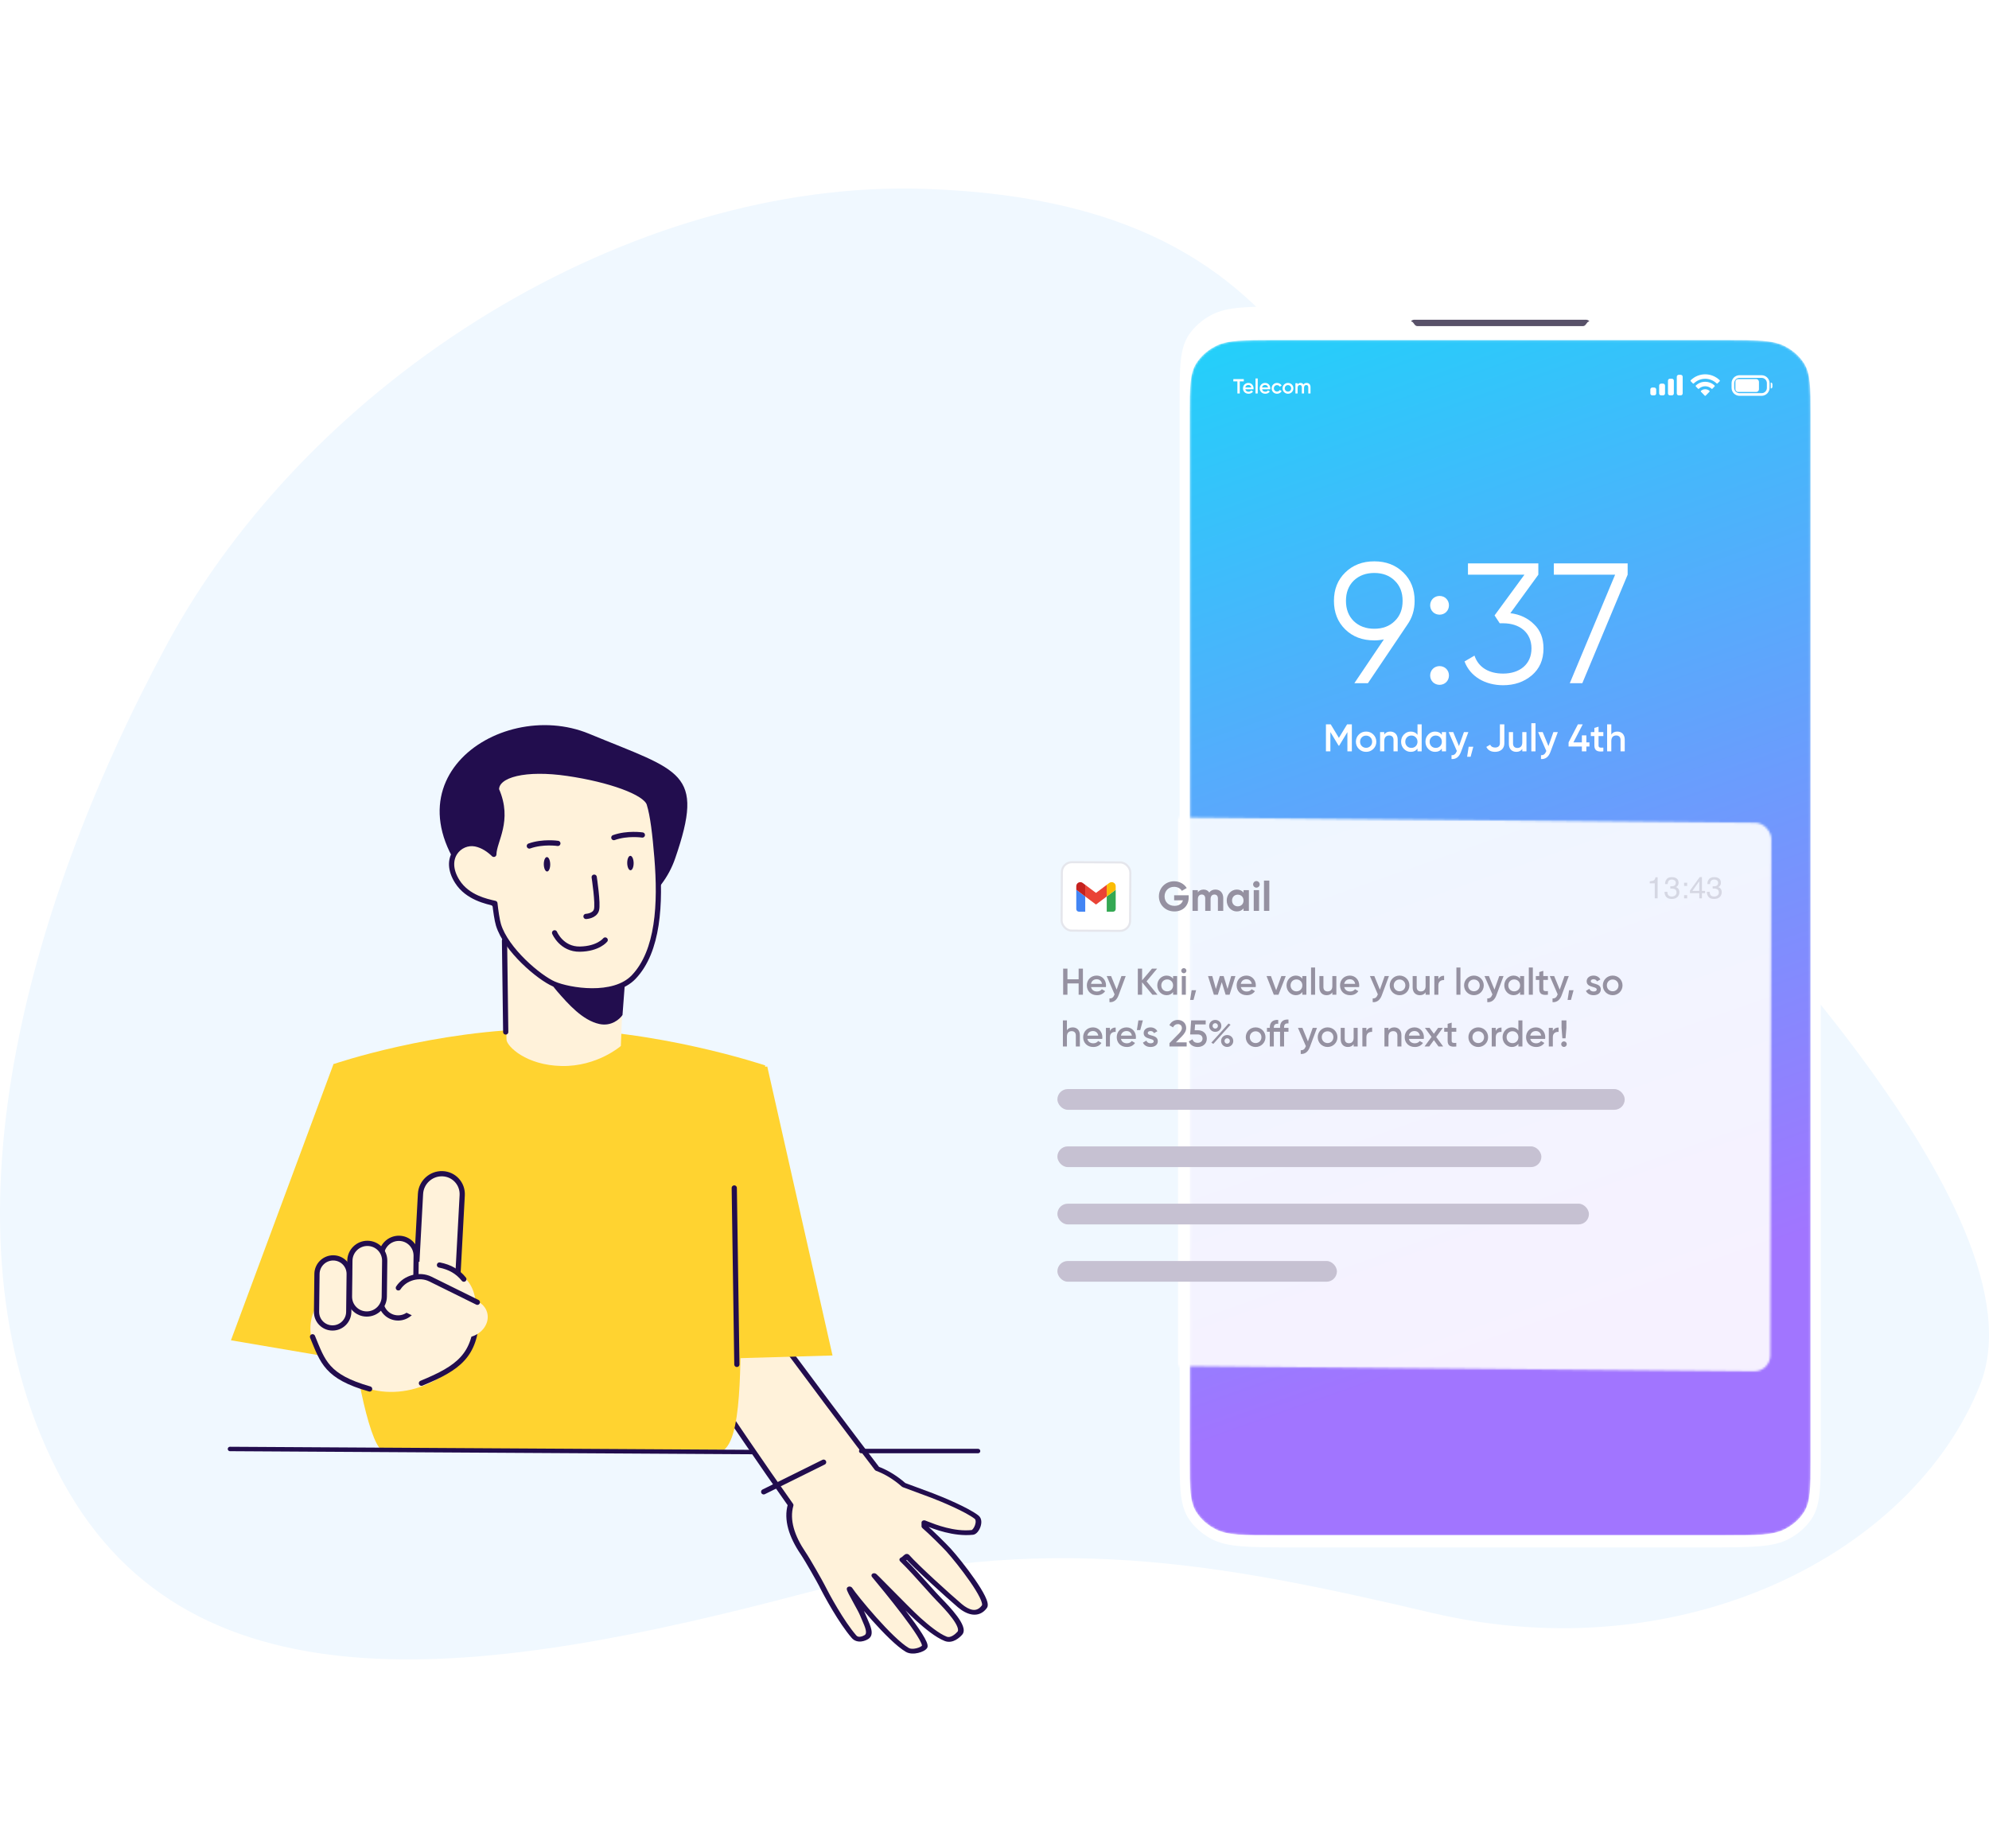
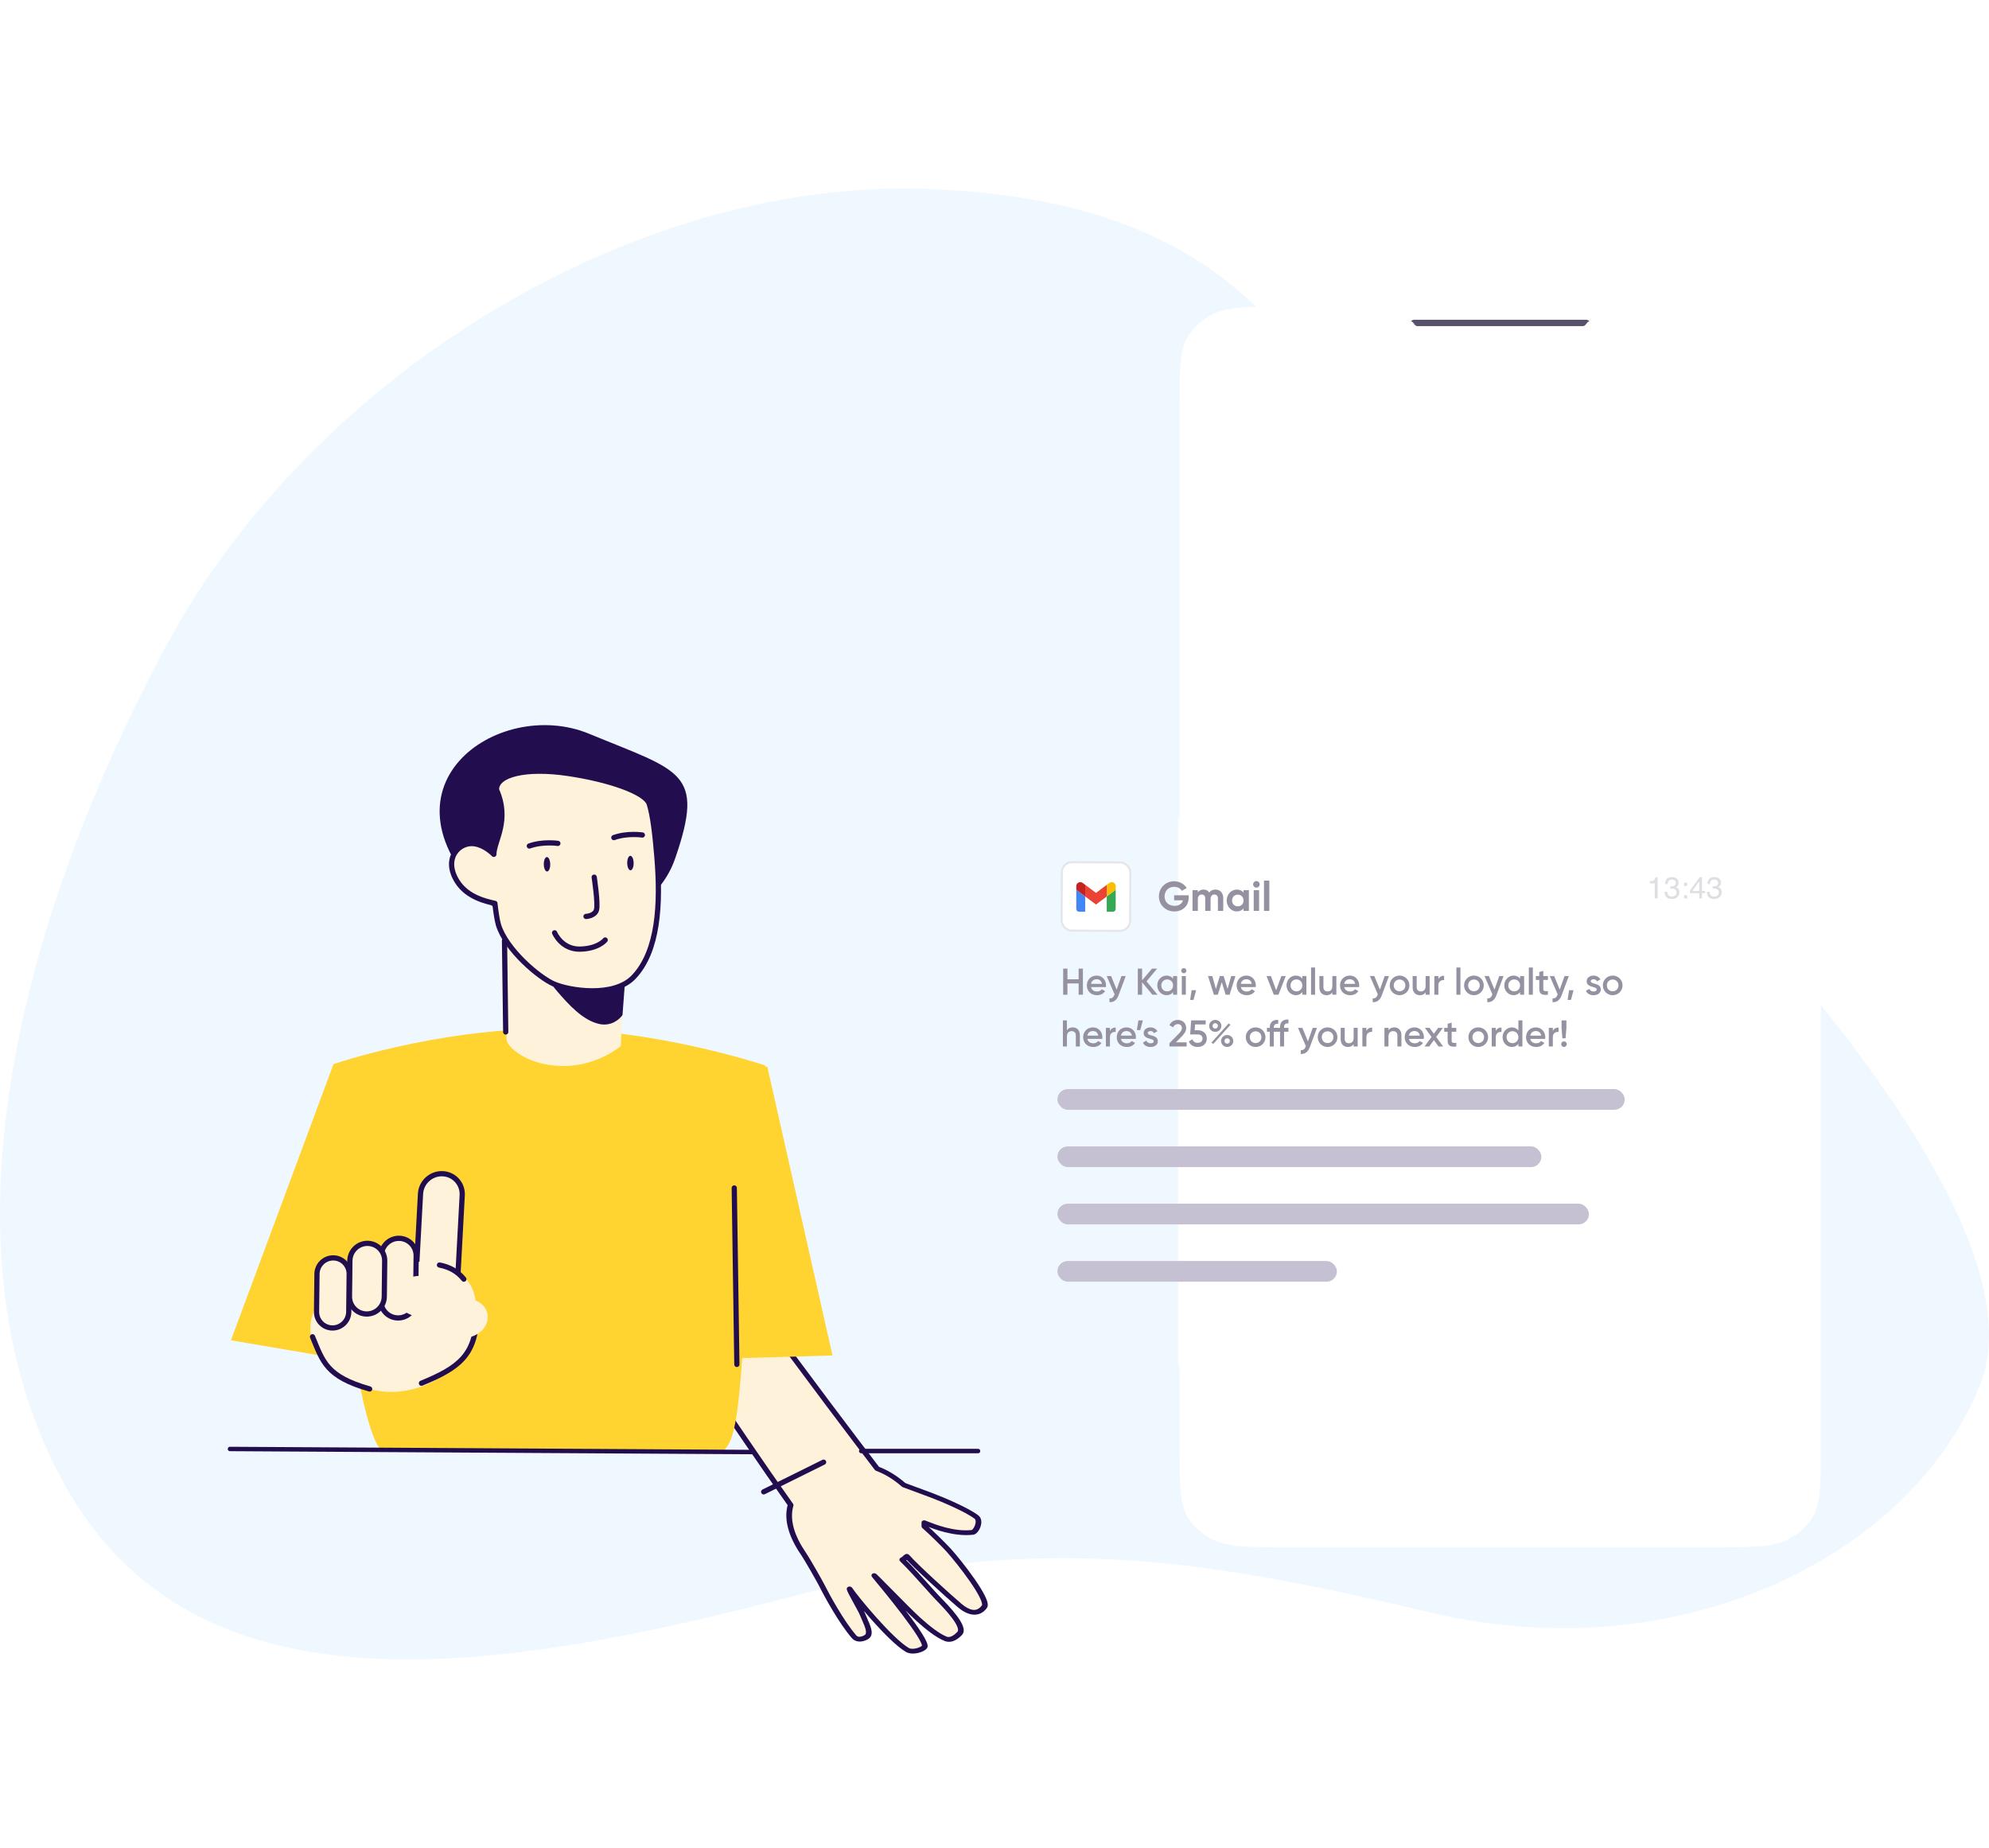
<svg xmlns="http://www.w3.org/2000/svg" width="960" height="892" viewBox="0 0 960 892" fill="none">
  <path d="M690.985 778.5C812.222 806.998 923.248 750 955.669 668.5C988.089 587 830.97 423 735.645 333C640.32 243 656.733 98.353 446.736 91.178C303.719 86.291 149.45 182.668 80.01 312.075C10.57 441.481 -32.258 600.737 30.5 715.456C93.257 830.175 236.272 809.292 389.006 768.879C504.69 738.268 589.045 754.539 690.985 778.5Z" fill="#F0F8FF" />
  <g filter="url(#filter0_d)">
    <path d="M569.333 194.473C569.333 176.191 569.333 167.05 574.059 160.334C576.703 156.577 580.331 153.418 584.646 151.115C592.357 147 602.855 147 623.85 147L824.28 147C845.275 147 855.773 147 863.484 151.115C867.799 153.418 871.427 156.577 874.071 160.334C878.797 167.05 878.797 176.191 878.797 194.473L878.797 698.527C878.797 716.809 878.797 725.95 874.071 732.666C871.427 736.423 867.799 739.582 863.484 741.885C855.773 746 845.275 746 824.28 746H623.85C602.855 746 592.357 746 584.646 741.885C580.331 739.582 576.703 736.423 574.059 732.666C569.333 725.95 569.333 716.809 569.333 698.527L569.333 194.473Z" fill="white" />
  </g>
  <mask id="mask0" mask-type="alpha" maskUnits="userSpaceOnUse" x="574" y="164" width="300" height="578">
-     <path d="M574.244 200.226C574.244 186.948 574.244 180.309 577.428 175.331C579.678 171.812 582.995 168.908 587.013 166.937C592.698 164.149 600.28 164.149 615.445 164.149L832.683 164.149C847.848 164.149 855.43 164.149 861.115 166.937C865.133 168.908 868.45 171.812 870.7 175.331C873.884 180.309 873.884 186.948 873.884 200.226V705.023C873.884 718.302 873.884 724.941 870.7 729.919C868.45 733.437 865.133 736.342 861.115 738.313C855.43 741.1 847.848 741.1 832.683 741.1H615.445C600.28 741.1 592.698 741.1 587.013 738.313C582.995 736.342 579.678 733.437 577.428 729.919C574.244 724.941 574.244 718.302 574.244 705.023L574.244 200.226Z" fill="white" />
-   </mask>
+     </mask>
  <g mask="url(#mask0)">
    <path d="M574.244 200.226C574.244 186.948 574.244 180.309 577.428 175.331C579.678 171.812 582.995 168.908 587.013 166.937C592.698 164.149 600.28 164.149 615.445 164.149L832.684 164.149C847.848 164.149 855.43 164.149 861.115 166.937C865.133 168.908 868.45 171.812 870.7 175.331C873.884 180.309 873.884 186.948 873.884 200.226V705.023C873.884 718.302 873.884 724.941 870.7 729.919C868.45 733.437 865.133 736.342 861.115 738.313C855.43 741.1 847.848 741.1 832.684 741.1H615.445C600.28 741.1 592.698 741.1 587.013 738.313C582.995 736.342 579.678 733.437 577.428 729.919C574.244 724.941 574.244 718.302 574.244 705.023L574.244 200.226Z" fill="url(#paint0_linear)" />
    <g clip-path="url(#clip0)">
      <path fill-rule="evenodd" clip-rule="evenodd" d="M810.257 180.917C809.735 180.917 809.311 181.341 809.311 181.863V189.904C809.311 190.426 809.735 190.85 810.257 190.85H811.203C811.725 190.85 812.149 190.426 812.149 189.904V181.863C812.149 181.341 811.725 180.917 811.203 180.917H810.257ZM805.998 182.809C805.476 182.809 805.052 183.232 805.052 183.755V189.904C805.052 190.426 805.476 190.85 805.998 190.85H806.944C807.467 190.85 807.89 190.426 807.89 189.904V183.755C807.89 183.232 807.467 182.809 806.944 182.809H805.998ZM800.797 186.12C800.797 185.597 801.221 185.174 801.743 185.174H802.689C803.212 185.174 803.635 185.597 803.635 186.12V189.904C803.635 190.426 803.212 190.85 802.689 190.85H801.743C801.221 190.85 800.797 190.426 800.797 189.904V186.12ZM797.487 187.066C796.964 187.066 796.541 187.49 796.541 188.012V189.904C796.541 190.427 796.964 190.85 797.487 190.85H798.433C798.955 190.85 799.378 190.427 799.378 189.904V188.012C799.378 187.49 798.955 187.066 798.433 187.066H797.487Z" fill="white" />
      <path fill-rule="evenodd" clip-rule="evenodd" d="M823.028 182.842C825.087 182.842 827.067 183.65 828.559 185.099C828.672 185.211 828.851 185.21 828.962 185.096L830.036 183.989C830.092 183.931 830.123 183.853 830.123 183.772C830.122 183.691 830.09 183.613 830.034 183.556C826.117 179.723 819.939 179.723 816.023 183.556C815.966 183.613 815.934 183.691 815.933 183.772C815.933 183.853 815.964 183.931 816.02 183.989L817.094 185.096C817.205 185.21 817.384 185.211 817.497 185.099C818.989 183.65 820.969 182.842 823.028 182.842ZM823.028 186.443C824.159 186.443 825.25 186.873 826.088 187.648C826.202 187.758 826.38 187.756 826.491 187.643L827.564 186.536C827.62 186.478 827.651 186.399 827.651 186.317C827.65 186.235 827.617 186.157 827.559 186.1C825.006 183.674 821.052 183.674 818.498 186.1C818.441 186.157 818.408 186.235 818.407 186.317C818.406 186.399 818.438 186.478 818.494 186.536L819.567 187.643C819.677 187.756 819.856 187.758 819.969 187.648C820.807 186.873 821.897 186.444 823.028 186.443ZM825.173 188.866C825.174 188.948 825.143 189.028 825.085 189.085L823.229 190.998C823.175 191.054 823.101 191.086 823.023 191.086C822.946 191.086 822.872 191.054 822.818 190.998L820.961 189.085C820.904 189.028 820.873 188.948 820.874 188.866C820.876 188.784 820.911 188.706 820.97 188.651C822.156 187.628 823.891 187.628 825.077 188.651C825.136 188.707 825.171 188.784 825.173 188.866Z" fill="white" />
    </g>
    <rect x="837.607" y="182.996" width="11.364" height="6.189" rx="1.275" fill="white" />
    <path fill-rule="evenodd" clip-rule="evenodd" d="M839.577 181.121C837.464 181.121 835.75 182.834 835.75 184.947V187.234C835.75 189.347 837.464 191.06 839.577 191.06H850.246C852.359 191.06 854.072 189.347 854.072 187.234V184.947C854.072 182.834 852.359 181.121 850.246 181.121H839.577ZM837.026 184.947C837.026 183.538 838.168 182.396 839.577 182.396H850.246C851.654 182.396 852.797 183.538 852.797 184.947V187.234C852.797 188.643 851.654 189.785 850.246 189.785H839.577C838.168 189.785 837.026 188.643 837.026 187.234V184.947ZM855.461 185.459C855.461 185.011 855.098 184.647 854.649 184.647V187.535C855.098 187.535 855.461 187.172 855.461 186.723V185.459Z" fill="white" />
    <path d="M600.327 182.991H595.27V184.082H597.233V189.932H598.374V184.082H600.327V182.991ZM601.053 187.909H604.999C605.019 187.77 605.039 187.612 605.039 187.463C605.039 186.035 604.028 184.845 602.55 184.845C600.993 184.845 599.932 185.986 599.932 187.453C599.932 188.941 600.993 190.061 602.629 190.061C603.601 190.061 604.345 189.654 604.801 188.98L603.919 188.465C603.681 188.812 603.234 189.079 602.639 189.079C601.846 189.079 601.221 188.683 601.053 187.909ZM601.043 187.037C601.192 186.293 601.737 185.817 602.54 185.817C603.185 185.817 603.809 186.184 603.958 187.037H601.043ZM605.981 189.932H607.052V182.693H605.981V189.932ZM609.139 187.909H613.085C613.105 187.77 613.125 187.612 613.125 187.463C613.125 186.035 612.113 184.845 610.636 184.845C609.079 184.845 608.018 185.986 608.018 187.453C608.018 188.941 609.079 190.061 610.715 190.061C611.687 190.061 612.431 189.654 612.887 188.98L612.004 188.465C611.766 188.812 611.32 189.079 610.725 189.079C609.932 189.079 609.307 188.683 609.139 187.909ZM609.129 187.037C609.277 186.293 609.823 185.817 610.626 185.817C611.271 185.817 611.895 186.184 612.044 187.037H609.129ZM616.378 190.061C617.35 190.061 618.193 189.555 618.609 188.772L617.687 188.246C617.449 188.703 616.963 189.01 616.368 189.01C615.496 189.01 614.831 188.346 614.831 187.453C614.831 186.561 615.496 185.896 616.368 185.896C616.963 185.896 617.449 186.194 617.667 186.66L618.59 186.124C618.193 185.351 617.35 184.845 616.378 184.845C614.881 184.845 613.76 185.976 613.76 187.453C613.76 188.921 614.881 190.061 616.378 190.061ZM621.646 190.061C623.104 190.061 624.264 188.921 624.264 187.453C624.264 185.976 623.104 184.845 621.646 184.845C620.198 184.845 619.028 185.976 619.028 187.453C619.028 188.921 620.198 190.061 621.646 190.061ZM621.646 189.02C620.774 189.02 620.099 188.355 620.099 187.453C620.099 186.551 620.774 185.886 621.646 185.886C622.519 185.886 623.193 186.551 623.193 187.453C623.193 188.355 622.519 189.02 621.646 189.02ZM630.646 184.845C629.982 184.845 629.457 185.113 629.129 185.629C628.842 185.133 628.366 184.845 627.721 184.845C627.106 184.845 626.621 185.083 626.303 185.569V184.974H625.232V189.932H626.303V187.156C626.303 186.253 626.799 185.847 627.404 185.847C627.989 185.847 628.336 186.233 628.336 186.928V189.932H629.407V187.156C629.407 186.253 629.853 185.847 630.488 185.847C631.073 185.847 631.45 186.233 631.45 186.928V189.932H632.521V186.858C632.521 185.619 631.767 184.845 630.646 184.845Z" fill="white" />
  </g>
  <path d="M684.106 157.412C682.616 157.412 682.487 155.496 681.233 155.164C681.093 155.127 681.027 154.958 681.142 154.875C681.453 154.65 681.964 154.35 682.475 154.35H765.655C766.166 154.35 766.677 154.65 766.987 154.875C767.102 154.958 767.036 155.127 766.896 155.164C765.642 155.496 765.513 157.412 764.024 157.412H684.106Z" fill="#585169" />
  <path d="M650.18 349.653L646.223 356.166L642.284 349.653H639.97V362.679H642.116V353.375L646.092 359.944H646.353L650.329 353.393V362.679H652.475V349.653H650.18Z" fill="white" />
  <path d="M659.355 362.921C660.736 362.921 661.893 362.456 662.845 361.507C663.797 360.558 664.283 359.404 664.283 358.027C664.283 356.65 663.797 355.496 662.845 354.547C661.893 353.598 660.736 353.133 659.355 353.133C657.992 353.133 656.816 353.598 655.865 354.547C654.913 355.496 654.427 356.65 654.427 358.027C654.427 359.404 654.913 360.558 655.865 361.507C656.816 362.456 657.992 362.921 659.355 362.921ZM657.283 360.13C656.723 359.571 656.443 358.864 656.443 358.027C656.443 357.19 656.723 356.482 657.283 355.924C657.843 355.366 658.534 355.087 659.355 355.087C660.176 355.087 660.867 355.366 661.427 355.924C661.987 356.482 662.267 357.19 662.267 358.027C662.267 358.864 661.987 359.571 661.427 360.13C660.867 360.688 660.176 360.967 659.355 360.967C658.534 360.967 657.843 360.688 657.283 360.13Z" fill="white" />
  <path d="M671.014 353.133C669.689 353.133 668.737 353.617 668.121 354.566V353.375H666.105V362.679H668.121V357.692C668.121 355.887 669.073 355.012 670.492 355.012C671.78 355.012 672.582 355.775 672.582 357.171V362.679H674.598V356.966C674.598 354.584 673.161 353.133 671.014 353.133Z" fill="white" />
  <path d="M684.16 354.696C683.395 353.654 682.312 353.133 680.894 353.133C679.606 353.133 678.523 353.598 677.608 354.547C676.694 355.496 676.246 356.65 676.246 358.027C676.246 359.385 676.694 360.558 677.608 361.507C678.523 362.456 679.606 362.921 680.894 362.921C682.312 362.921 683.395 362.4 684.16 361.339V362.679H686.176V349.653H684.16V354.696ZM679.102 360.167C678.542 359.59 678.262 358.883 678.262 358.027C678.262 357.171 678.542 356.464 679.102 355.906C679.662 355.329 680.371 355.05 681.211 355.05C682.051 355.05 682.76 355.329 683.32 355.906C683.88 356.464 684.16 357.171 684.16 358.027C684.16 358.883 683.88 359.59 683.32 360.167C682.76 360.725 682.051 361.004 681.211 361.004C680.371 361.004 679.662 360.725 679.102 360.167Z" fill="white" />
  <path d="M695.917 354.696C695.152 353.654 694.069 353.133 692.651 353.133C691.363 353.133 690.28 353.598 689.365 354.547C688.451 355.496 688.003 356.65 688.003 358.027C688.003 359.385 688.451 360.558 689.365 361.507C690.28 362.456 691.363 362.921 692.651 362.921C694.069 362.921 695.152 362.4 695.917 361.339V362.679H697.933V353.375H695.917V354.696ZM690.859 360.167C690.299 359.59 690.019 358.883 690.019 358.027C690.019 357.171 690.299 356.464 690.859 355.906C691.419 355.329 692.128 355.05 692.968 355.05C693.808 355.05 694.517 355.329 695.077 355.906C695.637 356.464 695.917 357.171 695.917 358.027C695.917 358.883 695.637 359.59 695.077 360.167C694.517 360.725 693.808 361.004 692.968 361.004C692.128 361.004 691.419 360.725 690.859 360.167Z" fill="white" />
  <path d="M704.183 360.13L701.402 353.375H699.2L703.157 362.512L703.064 362.698C702.56 363.982 701.85 364.596 700.581 364.521V366.401C702.728 366.531 704.239 365.377 705.135 362.977L708.719 353.375H706.573L704.183 360.13Z" fill="white" />
  <path d="M708.863 360.446L708.116 365.284H709.796L711.102 360.446H708.863Z" fill="white" />
  <path d="M721.586 362.921C722.892 362.921 723.975 362.568 724.815 361.842C725.655 361.116 726.084 360.074 726.084 358.734V349.653H723.938V358.734C723.938 360.074 723.098 360.837 721.604 360.837C720.447 360.837 719.663 360.372 719.234 359.46L717.386 360.539C718.151 362.121 719.551 362.921 721.586 362.921Z" fill="white" />
  <path d="M734.735 358.362C734.735 360.167 733.783 361.042 732.364 361.042C731.076 361.042 730.274 360.279 730.274 358.883V353.375H728.258V359.088C728.258 361.47 729.695 362.921 731.841 362.921C733.167 362.921 734.119 362.437 734.735 361.488V362.679H736.75V353.375H734.735V358.362Z" fill="white" />
  <path d="M741.123 362.679V349.095H739.108V362.679H741.123Z" fill="white" />
-   <path d="M747.365 360.13L744.584 353.375H742.381L746.338 362.512L746.245 362.698C745.741 363.982 745.032 364.596 743.763 364.521V366.401C745.909 366.531 747.421 365.377 748.317 362.977L751.901 353.375H749.754L747.365 360.13Z" fill="white" />
  <path d="M765.667 358.343V354.957H763.502V358.343H759.414L763.912 349.653H761.579L757.081 358.343V360.334H763.502V362.679H765.667V360.334H767.16V358.343H765.667Z" fill="white" />
  <path d="M773.862 353.375H771.548V350.77L769.532 351.365V353.375H767.815V355.31H769.532V359.776C769.532 362.214 770.783 363.051 773.862 362.679V360.874C772.332 360.949 771.548 360.967 771.548 359.776V355.31H773.862V353.375Z" fill="white" />
  <path d="M780.6 353.133C779.274 353.133 778.323 353.617 777.707 354.566V349.653H775.691V362.679H777.707V357.692C777.707 355.887 778.659 355.012 780.077 355.012C781.365 355.012 782.168 355.775 782.168 357.171V362.679H784.183V356.966C784.183 354.584 782.746 353.133 780.6 353.133Z" fill="white" />
  <path d="M682.775 290.037C682.775 284.421 680.953 279.878 677.307 276.326C673.662 272.774 669.022 270.957 663.306 270.957C657.589 270.957 652.95 272.774 649.304 276.326C645.659 279.878 643.836 284.421 643.836 290.037C643.836 295.654 645.659 300.279 649.304 303.831C652.95 307.383 657.589 309.117 663.306 309.117C664.88 309.117 666.454 308.952 667.945 308.622L653.695 329.767H660.24L679.213 301.601C681.615 298.214 682.775 294.415 682.775 290.037ZM653.364 280.291C655.932 277.813 659.246 276.574 663.306 276.574C667.365 276.574 670.679 277.813 673.165 280.291C675.733 282.769 676.976 285.99 676.976 290.037C676.976 294.085 675.733 297.306 673.165 299.784C670.679 302.262 667.365 303.501 663.306 303.501C659.246 303.501 655.932 302.262 653.364 299.784C650.879 297.306 649.636 294.085 649.636 290.037C649.636 285.99 650.879 282.769 653.364 280.291Z" fill="white" />
  <path d="M698.042 295.406C699.782 293.672 699.782 290.698 698.042 288.963C696.302 287.229 693.32 287.229 691.58 288.963C689.84 290.698 689.84 293.672 691.58 295.406C693.32 297.141 696.302 297.141 698.042 295.406ZM698.042 329.271C699.782 327.537 699.782 324.563 698.042 322.829C696.302 321.094 693.32 321.094 691.58 322.829C689.84 324.563 689.84 327.537 691.58 329.271C693.32 331.006 696.302 331.006 698.042 329.271Z" fill="white" />
  <path d="M742.488 277.4V271.948H708.52V277.4H735.777L721.362 297.058L723.847 300.858H725.421L725.504 300.775V300.858C733.457 300.858 739.174 305.318 739.174 312.999C739.174 320.681 733.457 325.141 725.504 325.141C718.628 325.141 713.574 322.168 711.668 316.469L706.863 319.277C709.597 326.628 716.888 330.758 725.504 330.758C730.889 330.758 735.529 329.189 739.257 326.05C743.068 322.829 744.973 318.534 744.973 312.999C744.973 308.126 743.482 304.244 740.417 301.353C737.434 298.38 733.623 296.562 728.984 295.984L742.488 277.4Z" fill="white" />
  <path d="M749.967 277.4H779.544L757.672 329.767H763.72L785.592 277.4V271.948H749.967V277.4Z" fill="white" />
  <path fill-rule="evenodd" clip-rule="evenodd" d="M417.224 781.394C418.987 785.408 420.467 788.777 418.19 790.212C417.044 790.929 414.015 792.183 412.172 790.011C406.106 783.013 399.045 770.067 396.583 765.123C395.845 763.639 390.003 753.238 387.603 749.7C382.173 741.683 379.512 733.626 381.609 726.425C355.29 689.438 314.885 627.921 314.885 627.921L359.571 623.448C389.974 665.118 414.848 697.804 423.372 708.94C427.09 710.299 430.808 712.425 434.537 715.393C435.125 715.86 435.679 716.328 436.235 716.825C441.959 718.937 447.188 720.871 449.848 721.875C454.992 723.824 466.811 728.804 471.324 732.313C473.655 734.141 471.197 739.485 469.339 739.69C460.359 740.645 451.018 736.942 447.336 735.482C446.823 735.279 446.42 735.119 446.143 735.022C446.176 735.645 446.173 736.239 446.153 736.848C449.068 739.302 455.964 746.147 457.795 748.174C463.08 754.007 477.455 772.366 475.131 775.537C471.768 780.108 467.007 778.22 463.224 775.02C457.873 770.49 442.106 756.209 437.749 751.222C437.308 751.527 437.062 751.76 436.832 751.977C436.51 752.281 436.222 752.553 435.481 752.945C439.202 756.549 443.927 761.828 447.693 766.034C449.966 768.574 451.89 770.723 453.032 771.877C457.415 776.342 465.946 785.327 463.266 788.352C462.13 789.619 459.312 792.208 456.434 791.058C452.348 789.435 447.449 785.402 443.298 781.692C440.528 779.22 433.762 772.365 428.591 767.124C424.32 762.797 421.136 759.57 422.186 760.823L422.207 760.848C426.502 766.022 448.082 792.019 446.253 794.899C445.338 796.342 440.476 797.902 437.951 796.436C429.69 791.654 412.68 770.901 410.128 766.97C409.698 766.993 411.479 770.219 413.261 773.447C414.53 775.745 415.799 778.043 416.27 779.185C416.584 779.937 416.908 780.676 417.224 781.394Z" fill="#FFF2DA" />
  <path d="M418.19 790.212L419.058 791.155L419.062 791.153L418.19 790.212ZM417.224 781.394L418.503 781.069L418.503 781.069L417.224 781.394ZM412.172 790.011L413.266 789.39L413.256 789.379L412.172 790.011ZM396.583 765.123L395.327 765.497L395.327 765.497L396.583 765.123ZM387.603 749.7L386.426 750.211L386.427 750.212L387.603 749.7ZM381.609 726.425L382.94 726.778C383.026 726.484 382.964 726.164 382.77 725.89L381.609 726.425ZM314.885 627.921L314.622 626.778C314.189 626.821 313.823 627.04 313.64 627.365C313.457 627.691 313.479 628.083 313.699 628.418L314.885 627.921ZM359.571 623.448L360.723 622.901C360.42 622.486 359.859 622.249 359.309 622.304L359.571 623.448ZM423.372 708.94L422.238 709.51C422.4 709.723 422.635 709.891 422.909 709.991L423.372 708.94ZM434.537 715.393L433.638 716.201L433.638 716.201L434.537 715.393ZM436.235 716.825L435.273 717.58C435.413 717.705 435.582 717.806 435.767 717.874L436.235 716.825ZM449.848 721.875L450.329 720.831L450.327 720.83L449.848 721.875ZM471.324 732.313L472.215 731.499L472.211 731.495L471.324 732.313ZM469.339 739.69L469.611 740.833L469.616 740.832L469.339 739.69ZM447.336 735.482L447.84 734.447L447.84 734.447L447.336 735.482ZM446.143 735.022L446.588 733.964C446.16 733.813 445.687 733.845 445.324 734.05C444.961 734.254 444.756 734.604 444.776 734.986L446.143 735.022ZM446.153 736.848L444.785 736.729C444.774 737.059 444.934 737.387 445.222 737.63L446.153 736.848ZM457.795 748.174L456.729 748.826L456.73 748.827L457.795 748.174ZM475.131 775.537L476.31 776.196L476.311 776.195L475.131 775.537ZM463.224 775.02L462.291 775.8L462.291 775.801L463.224 775.02ZM437.749 751.222L438.83 750.587C438.597 750.32 438.249 750.139 437.871 750.086C437.492 750.034 437.117 750.115 436.834 750.31L437.749 751.222ZM436.832 751.977L437.884 752.779L437.884 752.779L436.832 751.977ZM435.481 752.945L434.691 751.957C434.368 752.128 434.16 752.413 434.119 752.74C434.079 753.066 434.209 753.403 434.477 753.662L435.481 752.945ZM447.693 766.034L448.763 765.387L448.763 765.387L447.693 766.034ZM453.032 771.877L454.06 771.184L454.056 771.18L453.032 771.877ZM463.266 788.352L464.381 789.089L464.385 789.084L463.266 788.352ZM456.434 791.058L456.942 790.024L456.939 790.023L456.434 791.058ZM443.298 781.692L444.26 780.937L444.26 780.936L443.298 781.692ZM428.591 767.124L427.565 767.819L427.565 767.819L428.591 767.124ZM422.186 760.823L423.288 760.213L423.284 760.208L422.186 760.823ZM422.207 760.848L421.104 761.458L421.104 761.458L422.207 760.848ZM446.253 794.899L445.035 794.298L445.035 794.298L446.253 794.899ZM437.951 796.436L438.668 795.504L438.666 795.503L437.951 796.436ZM410.128 766.97L411.317 766.479C411.041 766.052 410.495 765.792 409.94 765.821L410.128 766.97ZM413.261 773.447L412.028 773.865L412.028 773.865L413.261 773.447ZM416.27 779.185L414.981 779.488L414.982 779.492L416.27 779.185ZM419.062 791.153C420.777 790.072 420.903 788.321 420.571 786.664C420.238 785.004 419.368 783.038 418.503 781.069L415.944 781.72C416.843 783.765 417.594 785.49 417.873 786.877C418.152 788.267 417.88 788.917 417.318 789.271L419.062 791.153ZM411.079 790.632C411.705 791.37 412.481 791.865 413.337 792.135C414.174 792.398 415.004 792.42 415.73 792.336C417.15 792.171 418.389 791.574 419.058 791.155L417.321 789.269C416.845 789.567 415.997 789.955 415.155 790.053C414.75 790.1 414.406 790.074 414.121 789.984C413.855 789.9 413.56 789.737 413.266 789.39L411.079 790.632ZM395.327 765.497C397.789 770.443 404.907 783.512 411.088 790.642L413.256 789.379C407.305 782.514 400.3 769.69 397.84 764.748L395.327 765.497ZM386.427 750.212C388.789 753.694 394.605 764.048 395.327 765.497L397.84 764.748C397.084 763.231 391.217 752.781 388.779 749.188L386.427 750.212ZM380.279 726.072C378.064 733.674 380.904 742.059 386.426 750.211L388.779 749.188C383.441 741.308 380.959 733.578 382.94 726.778L380.279 726.072ZM314.885 627.921C313.699 628.418 313.699 628.419 313.699 628.419C313.7 628.42 313.7 628.42 313.701 628.421C313.702 628.423 313.704 628.426 313.706 628.43C313.711 628.437 313.719 628.448 313.728 628.463C313.748 628.493 313.777 628.538 313.816 628.596C313.893 628.714 314.008 628.889 314.16 629.119C314.462 629.579 314.909 630.258 315.487 631.135C316.644 632.89 318.326 635.439 320.426 638.612C324.626 644.958 330.5 653.806 337.197 663.809C350.59 683.813 367.279 708.451 380.449 726.96L382.77 725.89C369.621 707.412 352.948 682.798 339.558 662.797C332.864 652.798 326.992 643.955 322.793 637.611C320.694 634.439 319.014 631.892 317.858 630.138C317.28 629.262 316.833 628.583 316.531 628.124C316.38 627.894 316.265 627.719 316.188 627.602C316.149 627.543 316.12 627.499 316.1 627.469C316.091 627.454 316.083 627.443 316.079 627.436C316.076 627.432 316.074 627.429 316.073 627.427C316.072 627.426 316.072 627.426 316.072 627.425C316.071 627.425 316.071 627.425 314.885 627.921ZM359.309 622.304L314.622 626.778L315.148 629.065L359.834 624.592L359.309 622.304ZM424.506 708.37C415.986 697.239 391.118 664.561 360.723 622.901L358.42 623.995C388.829 665.675 413.71 698.37 422.238 709.51L424.506 708.37ZM435.437 714.585C431.604 711.535 427.742 709.316 423.834 707.889L422.909 709.991C426.439 711.281 430.012 713.315 433.638 716.201L435.437 714.585ZM437.197 716.069C436.621 715.555 436.047 715.07 435.437 714.585L433.638 716.201C434.204 716.651 434.737 717.101 435.273 717.58L437.197 716.069ZM450.327 720.83C447.66 719.823 442.425 717.886 436.702 715.775L435.767 717.874C441.494 719.987 446.716 721.919 449.369 722.92L450.327 720.83ZM472.211 731.495C469.802 729.622 465.569 727.435 461.411 725.509C457.211 723.565 452.934 721.818 450.329 720.831L449.367 722.92C451.906 723.882 456.111 725.599 460.235 727.509C464.4 729.437 468.333 731.495 470.438 733.131L472.211 731.495ZM469.616 740.832C470.182 740.77 470.639 740.533 470.977 740.296C471.327 740.049 471.638 739.739 471.908 739.408C472.448 738.745 472.909 737.896 473.218 737.011C473.526 736.129 473.707 735.144 473.623 734.209C473.541 733.287 473.182 732.256 472.215 731.499L470.433 733.128C470.632 733.284 470.84 733.607 470.894 734.208C470.947 734.794 470.834 735.501 470.587 736.21C470.34 736.915 469.983 737.555 469.613 738.008C469.428 738.236 469.26 738.39 469.129 738.483C468.986 738.584 468.96 738.559 469.061 738.548L469.616 740.832ZM446.832 736.518C450.475 737.962 460.18 741.836 469.611 740.833L469.067 738.547C460.538 739.454 451.561 735.922 447.84 734.447L446.832 736.518ZM445.699 736.079C445.938 736.164 446.305 736.309 446.832 736.518L447.84 734.447C447.342 734.249 446.903 734.075 446.588 733.964L445.699 736.079ZM447.521 736.966C447.541 736.342 447.546 735.718 447.511 735.058L444.776 734.986C444.807 735.572 444.804 736.137 444.785 736.729L447.521 736.966ZM458.862 747.522C456.999 745.461 450.058 738.57 447.083 736.065L445.222 737.63C448.077 740.035 454.929 746.833 456.729 748.826L458.862 747.522ZM476.311 776.195C476.866 775.438 476.81 774.44 476.615 773.563C476.409 772.63 475.976 771.542 475.407 770.377C474.265 768.04 472.48 765.207 470.485 762.331C466.492 756.573 461.542 750.481 458.86 747.521L456.73 748.827C459.333 751.7 464.214 757.704 468.148 763.376C470.117 766.215 471.821 768.932 472.886 771.111C473.42 772.205 473.771 773.117 473.926 773.817C474.093 774.574 473.978 774.844 473.951 774.88L476.311 776.195ZM462.291 775.801C464.256 777.462 466.669 778.961 469.205 779.327C470.51 779.516 471.829 779.4 473.073 778.871C474.302 778.349 475.383 777.456 476.31 776.196L473.953 774.879C473.198 775.904 472.422 776.489 471.695 776.798C470.982 777.101 470.244 777.17 469.466 777.058C467.835 776.822 465.976 775.778 464.157 774.239L462.291 775.801ZM436.668 751.858C441.099 756.929 456.94 771.271 462.291 775.8L464.158 774.24C458.806 769.71 443.112 755.488 438.83 750.587L436.668 751.858ZM437.884 752.779C438.102 752.573 438.298 752.388 438.665 752.135L436.834 750.31C436.318 750.666 436.021 750.947 435.78 751.175L437.884 752.779ZM436.271 753.934C437.147 753.47 437.522 753.12 437.884 752.779L435.78 751.175C435.498 751.442 435.297 751.636 434.691 751.957L436.271 753.934ZM448.763 765.387C445.009 761.193 440.248 755.874 436.484 752.228L434.477 753.662C438.156 757.225 442.846 762.463 446.623 766.682L448.763 765.387ZM454.056 771.18C452.945 770.058 451.05 767.942 448.763 765.387L446.623 766.682C448.883 769.207 450.836 771.389 452.008 772.573L454.056 771.18ZM464.385 789.084C465.434 787.901 465.248 786.307 464.719 784.867C464.173 783.381 463.144 781.729 461.946 780.103C459.54 776.838 456.251 773.416 454.06 771.184L452.004 772.569C454.196 774.802 457.364 778.105 459.65 781.206C460.797 782.763 461.672 784.203 462.109 785.392C462.563 786.627 462.438 787.29 462.147 787.619L464.385 789.084ZM455.925 792.092C458.01 792.925 459.948 792.338 461.31 791.591C462.689 790.834 463.778 789.762 464.381 789.089L462.151 787.615C461.618 788.209 460.73 789.065 459.696 789.632C458.645 790.209 457.735 790.341 456.942 790.024L455.925 792.092ZM442.336 782.447C444.423 784.313 446.723 786.282 449.029 787.995C451.32 789.697 453.694 791.205 455.929 792.093L456.939 790.023C455.088 789.288 452.969 787.967 450.751 786.32C448.549 784.684 446.324 782.781 444.26 780.937L442.336 782.447ZM427.565 767.819C432.715 773.037 439.524 779.938 442.337 782.448L444.26 780.936C441.532 778.503 434.81 771.692 429.616 766.429L427.565 767.819ZM423.284 760.208C423.224 760.136 423.191 760.095 423.177 760.076C423.169 760.066 423.178 760.077 423.193 760.101C423.201 760.112 423.219 760.141 423.239 760.18C423.252 760.206 423.302 760.302 423.33 760.433C423.345 760.499 423.367 760.629 423.341 760.789C423.315 760.954 423.226 761.218 422.943 761.433C422.351 761.882 421.637 761.639 421.58 761.62C421.412 761.565 421.297 761.495 421.268 761.478C421.223 761.451 421.191 761.428 421.177 761.419C421.137 761.39 421.13 761.38 421.183 761.427C421.366 761.591 421.771 761.983 422.377 762.586C423.57 763.771 425.428 765.653 427.565 767.819L429.616 766.429C427.483 764.268 425.614 762.373 424.409 761.176C423.817 760.588 423.356 760.138 423.104 759.914C423.048 759.864 422.959 759.786 422.865 759.719C422.838 759.699 422.795 759.669 422.74 759.636C422.701 759.613 422.578 759.539 422.404 759.482C422.341 759.461 421.623 759.218 421.028 759.669C420.744 759.885 420.654 760.15 420.628 760.317C420.602 760.479 420.624 760.611 420.639 760.68C420.687 760.899 420.804 761.069 420.806 761.072C420.839 761.123 420.873 761.17 420.899 761.203C420.952 761.273 421.017 761.354 421.088 761.438L423.284 760.208ZM423.309 760.238L423.288 760.213L421.084 761.433L421.104 761.458L423.309 760.238ZM447.471 795.501C447.78 795.015 447.758 794.452 447.687 794.024C447.609 793.562 447.434 793.046 447.206 792.508C446.748 791.429 446 790.096 445.071 788.616C443.208 785.645 440.521 781.928 437.663 778.167C431.941 770.637 425.456 762.825 423.309 760.238L421.104 761.458C423.252 764.046 429.705 771.819 435.389 779.301C438.235 783.045 440.868 786.691 442.671 789.567C443.576 791.009 444.248 792.22 444.636 793.135C444.831 793.594 444.937 793.937 444.977 794.174C445.022 794.446 444.955 794.424 445.035 794.298L447.471 795.501ZM437.233 797.368C439.039 798.416 441.402 798.285 443.165 797.87C444.095 797.651 444.978 797.328 445.709 796.946C446.412 796.578 447.095 796.093 447.471 795.501L445.035 794.298C444.953 794.427 444.686 794.678 444.141 794.963C443.624 795.233 442.962 795.479 442.246 795.647C440.718 796.007 439.389 795.922 438.668 795.504L437.233 797.368ZM408.938 767.462C410.269 769.512 415.216 775.744 420.827 782.03C423.643 785.184 426.648 788.377 429.479 791.089C432.286 793.779 435.003 796.077 437.235 797.369L438.666 795.503C436.768 794.404 434.261 792.315 431.475 789.645C428.714 786.999 425.759 783.861 422.97 780.738C417.373 774.468 412.538 768.359 411.317 766.479L408.938 767.462ZM414.495 773.029C413.6 771.408 412.721 769.815 412.118 768.625C411.813 768.023 411.599 767.563 411.487 767.267C411.426 767.104 411.424 767.065 411.428 767.099C411.428 767.102 411.451 767.254 411.375 767.448C411.331 767.558 411.239 767.723 411.045 767.869C410.835 768.025 410.575 768.106 410.315 768.12L409.94 765.821C409.653 765.836 409.371 765.925 409.143 766.095C408.93 766.254 408.824 766.439 408.77 766.574C408.673 766.82 408.692 767.047 408.704 767.146C408.73 767.374 408.811 767.616 408.884 767.809C409.041 768.225 409.302 768.777 409.612 769.389C410.238 770.624 411.141 772.259 412.028 773.865L414.495 773.029ZM417.56 778.883C417.057 777.665 415.743 775.289 414.495 773.029L412.028 773.865C413.317 776.2 414.541 778.421 414.981 779.488L417.56 778.883ZM418.503 781.069C418.187 780.349 417.867 779.62 417.558 778.879L414.982 779.492C415.301 780.255 415.629 781.003 415.944 781.72L418.503 781.069Z" fill="#220D4E" />
  <path d="M332.153 656.293L401.818 654.297L370.326 514.802L306.811 523.349L332.153 656.293Z" fill="#FFD330" />
-   <path d="M160.961 513.649C160.961 513.649 210.116 496.796 263.317 496.634C316.518 496.471 369.351 514.291 369.351 514.291C369.351 514.291 362.095 580.649 358.34 626.688C356.564 648.46 359.417 691.967 349.4 699.917L184.202 699.917C177.976 696 169.356 653.513 169.003 629.502C168.301 581.908 160.961 513.649 160.961 513.649Z" fill="#FFD330" />
+   <path d="M160.961 513.649C160.961 513.649 210.116 496.796 263.317 496.634C316.518 496.471 369.351 514.291 369.351 514.291C356.564 648.46 359.417 691.967 349.4 699.917L184.202 699.917C177.976 696 169.356 653.513 169.003 629.502C168.301 581.908 160.961 513.649 160.961 513.649Z" fill="#FFD330" />
  <path d="M111.466 646.962L177.204 658.136L227.579 521.4L160.961 513.649L111.466 646.962Z" fill="#FFD330" />
  <path d="M355.651 658.595L354.396 573.434" stroke="#220D4E" stroke-width="2.521" stroke-linecap="round" stroke-linejoin="round" />
  <path d="M397.522 705.791L368.598 720.112" stroke="#220D4E" stroke-width="2.521" stroke-linecap="round" stroke-linejoin="round" />
  <path d="M223.091 576.959L220.635 622.585L200.506 621.886L202.961 576.26C203.26 570.706 208.009 566.36 213.567 566.553C219.126 566.746 223.389 571.405 223.091 576.959Z" fill="#FFF2DA" stroke="#220D4E" stroke-width="2.521" stroke-linecap="round" stroke-linejoin="round" />
  <path d="M229.374 642.557C223.828 663.202 199.261 676.407 178.408 670.456C157.556 664.504 145.167 648.484 151.45 633.009C158.624 615.339 195.19 605.621 211.181 610.185C227.173 614.749 231.641 622.002 229.374 642.557Z" fill="#FFF2DA" />
  <path d="M178.406 670.455C157.553 664.503 155.836 657.335 150.844 645.267" stroke="#220D4E" stroke-width="2.521" stroke-linecap="round" stroke-linejoin="round" />
  <path d="M230.139 635.628C229.337 654.164 221.608 660.206 203.41 667.678" stroke="#220D4E" stroke-width="2.521" stroke-linecap="round" stroke-linejoin="round" />
  <path d="M200.863 606.18L200.615 627.811C200.562 632.451 196.757 636.196 192.116 636.174C187.475 636.152 183.756 632.373 183.809 627.732L184.057 606.101C184.11 601.461 187.915 597.716 192.556 597.738C197.197 597.759 200.916 601.539 200.863 606.18Z" fill="#FFF2DA" stroke="#220D4E" stroke-width="2.521" stroke-linecap="round" stroke-linejoin="round" />
  <path d="M185.675 608.613L185.477 625.906C185.424 630.546 181.619 634.29 176.979 634.268C172.339 634.247 168.621 630.468 168.674 625.828L168.872 608.535C168.925 603.895 172.729 600.151 177.369 600.173C182.01 600.194 185.728 603.973 185.675 608.613Z" fill="#FFF2DA" stroke="#220D4E" stroke-width="2.521" stroke-linecap="round" stroke-linejoin="round" />
  <path d="M168.535 614.994L168.326 633.274C168.277 637.566 164.757 641.03 160.464 641.01C156.172 640.99 152.731 637.494 152.78 633.201L152.99 614.922C153.039 610.629 156.559 607.165 160.852 607.185C165.144 607.205 168.585 610.702 168.535 614.994Z" fill="#FFF2DA" stroke="#220D4E" stroke-width="2.521" stroke-linecap="round" stroke-linejoin="round" />
  <path d="M230.409 628.134C235.385 630.519 236.909 636.156 233.813 640.724V640.724C230.718 645.291 224.175 647.061 219.2 644.676L195.887 633.502C190.912 631.117 189.388 625.48 192.484 620.912V620.912C195.579 616.345 202.122 614.575 207.097 616.96L230.409 628.134Z" fill="#FFF2DA" />
-   <path d="M230.396 628.61L207.729 617.406C202.461 614.802 195.451 616.731 192.268 621.66V621.66" stroke="#220D4E" stroke-width="2.521" stroke-linecap="round" stroke-linejoin="round" />
  <path d="M212.118 610.627C217.216 611.619 220.992 613.868 223.876 617.452" stroke="#220D4E" stroke-width="2.521" stroke-linecap="round" stroke-linejoin="round" />
  <path d="M111 699.422L363.249 700.906" stroke="#220D4E" stroke-width="2.137" stroke-linecap="round" stroke-linejoin="round" />
  <path d="M325.88 414.338C340.364 372.321 328.568 372.497 284.333 354.189C240.098 335.881 177.068 380.556 236.362 436.182C258.528 456.977 313.14 451.297 325.88 414.338Z" fill="#220D4E" />
  <path d="M300.666 479.249L299.644 504.902C299.644 504.902 288.294 514.887 271.128 514.561C253.962 514.235 244.801 505.138 244.478 501.963L243.004 433.284L300.666 479.249Z" fill="#FFF2DA" />
  <path d="M289.273 494.285C295.168 495.567 299.226 491.815 300.453 489.942L301.56 475.258C299.456 475.472 298.311 475.355 296.09 475.814C293.314 476.388 287.812 479.425 282.764 477.169C278.726 475.365 266.933 469.696 260.121 464.026C261.541 467.767 265.119 474.155 268.969 478.572C274.23 484.607 281.158 492.519 289.273 494.285Z" fill="#220D4E" />
  <path d="M229.547 407.36C233.162 408.097 236.179 410.29 238.351 412.398C238.425 405.878 246.232 396.171 239.624 381.174C239.517 373.822 253.805 370.354 273.98 373.309C294.155 376.265 311.591 382.441 313.351 388.017C315.111 393.592 316.173 402.89 317.069 413.785C318.932 436.374 317.746 459.098 305.866 471.6C296.189 481.784 274.586 478.098 267.389 474.995C260.192 471.892 244.27 458.481 240.587 446.438C239.91 444.258 239.206 439.319 238.866 436.063C235.079 435.191 225.658 433.308 220.739 425.565C213.493 414.177 221.899 405.814 229.547 407.36Z" fill="#FFF2DA" stroke="#220D4E" stroke-width="2.521" stroke-miterlimit="10" stroke-linecap="round" stroke-linejoin="round" />
  <path d="M243.505 454.023L244.089 498.138" stroke="#220D4E" stroke-width="2.521" stroke-linecap="round" stroke-linejoin="round" />
  <path d="M282.84 442.362C282.84 442.362 286.99 442.209 287.879 439.258C288.767 436.306 286.79 423.408 286.79 423.408" fill="#FFF2DA" />
  <path d="M282.84 442.362C282.84 442.362 286.99 442.209 287.879 439.258C288.767 436.306 286.79 423.408 286.79 423.408" stroke="#220D4E" stroke-width="2.521" stroke-miterlimit="10" stroke-linecap="round" stroke-linejoin="round" />
  <path d="M292.102 453.74C292.102 453.74 288.755 457.999 279.892 458.145C271.03 458.291 267.681 450.272 267.681 450.272" stroke="#220D4E" stroke-width="2.521" stroke-miterlimit="10" stroke-linecap="round" stroke-linejoin="round" />
  <path d="M310.035 403.054C310.035 403.054 302.829 401.958 296.275 404.308" stroke="#220D4E" stroke-width="2.521" stroke-miterlimit="10" stroke-linecap="round" stroke-linejoin="round" />
  <path d="M269.25 407.109C269.25 407.109 262.044 406.014 255.489 408.363" stroke="#220D4E" stroke-width="2.521" stroke-miterlimit="10" stroke-linecap="round" stroke-linejoin="round" />
  <ellipse rx="1.549" ry="3.483" transform="matrix(-1 0.015 0.015 1 304.28 416.595)" fill="#220D4E" />
  <ellipse rx="1.549" ry="3.483" transform="matrix(-1 0.015 0.015 1 264.016 417.194)" fill="#220D4E" />
  <path d="M415.677 700.421H472.062" stroke="#220D4E" stroke-width="2.137" stroke-linecap="round" stroke-linejoin="round" />
  <g filter="url(#filter1_b)">
    <mask id="mask1" mask-type="alpha" maskUnits="userSpaceOnUse" x="487" y="393" width="368" height="269">
      <rect width="366.902" height="264.836" rx="7.765" transform="matrix(1 0.009 -0.002 1 488.072 393.887)" fill="white" fill-opacity="0.9" />
    </mask>
    <g mask="url(#mask1)">
      <g filter="url(#filter2_f)">
        <path d="M573.478 35.417C573.478 8.719 573.478 -4.63 576.65 -14.638C578.892 -21.712 582.197 -27.552 586.2 -31.514C591.864 -37.119 599.418 -37.119 614.527 -37.119L830.971 -37.119C846.079 -37.119 853.634 -37.119 859.298 -31.514C863.301 -27.552 866.606 -21.712 868.848 -14.638C872.02 -4.63 872.02 8.719 872.02 35.417L872.02 1050.35C872.02 1077.05 872.02 1090.4 868.848 1100.41C866.606 1107.48 863.301 1113.32 859.298 1117.28C853.634 1122.89 846.079 1122.89 830.971 1122.89L614.527 1122.89C599.418 1122.89 591.864 1122.89 586.2 1117.28C582.197 1113.32 578.892 1107.48 576.65 1100.41C573.478 1090.4 573.478 1077.05 573.478 1050.35L573.478 35.417Z" fill="url(#paint1_linear)" />
        <g filter="url(#filter3_d)">
          <path d="M568.583 23.849C568.583 -12.909 568.583 -31.288 573.291 -44.789C575.926 -52.344 579.541 -58.696 583.84 -63.325C591.523 -71.599 601.982 -71.599 622.9 -71.599L822.597 -71.599C843.515 -71.599 853.974 -71.599 861.657 -63.325C865.957 -58.696 869.571 -52.344 872.206 -44.789C876.914 -31.288 876.914 -12.909 876.914 23.849L876.914 1037.29C876.914 1074.05 876.914 1092.43 872.206 1105.93C869.571 1113.48 865.957 1119.83 861.657 1124.46C853.974 1132.74 843.515 1132.74 822.597 1132.74L622.9 1132.74C601.982 1132.74 591.523 1132.74 583.84 1124.46C579.541 1119.83 575.926 1113.48 573.291 1105.93C568.583 1092.43 568.583 1074.05 568.583 1037.29L568.583 23.849Z" fill="white" />
        </g>
      </g>
    </g>
  </g>
  <g opacity="0.3">
    <path d="M796.265 426.39L796.265 425.402C797.197 425.312 797.847 425.161 798.215 424.951C798.583 424.737 798.858 424.233 799.04 423.441L800.058 423.441L800.058 433.647L798.681 433.647L798.681 426.39L796.265 426.39Z" fill="#9591A1" />
    <path d="M806.847 433.927C805.633 433.927 804.751 433.595 804.202 432.932C803.657 432.264 803.384 431.453 803.385 430.498L804.732 430.498C804.79 431.161 804.914 431.643 805.105 431.944C805.44 432.483 806.044 432.753 806.919 432.753C807.598 432.753 808.143 432.571 808.554 432.209C808.965 431.846 809.17 431.379 809.17 430.806C809.171 430.1 808.953 429.606 808.518 429.324C808.088 429.043 807.488 428.902 806.718 428.902C806.632 428.902 806.544 428.905 806.453 428.909C806.367 428.909 806.279 428.912 806.188 428.916L806.188 427.778C806.322 427.793 806.434 427.802 806.525 427.807C806.616 427.812 806.714 427.814 806.819 427.814C807.302 427.814 807.698 427.738 808.009 427.585C808.554 427.318 808.826 426.841 808.826 426.154C808.826 425.643 808.645 425.25 808.282 424.973C807.918 424.696 807.495 424.558 807.013 424.558C806.152 424.558 805.557 424.844 805.227 425.417C805.046 425.731 804.943 426.18 804.919 426.762L803.643 426.762C803.643 425.999 803.796 425.35 804.102 424.815C804.627 423.861 805.552 423.384 806.876 423.384C807.923 423.384 808.733 423.618 809.307 424.085C809.88 424.548 810.167 425.221 810.167 426.104C810.167 426.733 809.997 427.244 809.658 427.635C809.448 427.879 809.175 428.069 808.841 428.208C809.381 428.356 809.801 428.642 810.103 429.067C810.408 429.487 810.561 430.002 810.561 430.613C810.561 431.591 810.239 432.388 809.593 433.003C808.948 433.619 808.033 433.927 806.847 433.927Z" fill="#9591A1" />
    <path d="M812.834 426.082L814.333 426.082L814.333 427.642L812.834 427.642L812.834 426.082ZM812.834 432.087L814.333 432.087L814.333 433.647L812.834 433.647L812.834 432.087Z" fill="#9591A1" />
    <path d="M820.147 430.019L820.147 425.373L816.856 430.019L820.147 430.019ZM820.169 433.647L820.169 431.142L815.666 431.142L815.666 429.883L820.37 423.369L821.46 423.369L821.459 430.019L822.972 430.019L822.972 431.142L821.459 431.142L821.459 433.647L820.169 433.647Z" fill="#9591A1" />
    <path d="M827.281 433.926C826.067 433.926 825.185 433.595 824.636 432.932C824.091 432.264 823.818 431.452 823.818 430.498L825.166 430.498C825.224 431.161 825.348 431.643 825.539 431.944C825.874 432.483 826.478 432.753 827.353 432.753C828.032 432.753 828.577 432.571 828.988 432.209C829.399 431.846 829.604 431.378 829.604 430.806C829.604 430.1 829.387 429.606 828.952 429.324C828.522 429.043 827.922 428.902 827.152 428.902C827.066 428.902 826.978 428.904 826.887 428.909C826.801 428.909 826.713 428.912 826.622 428.916L826.622 427.778C826.756 427.793 826.868 427.802 826.959 427.807C827.05 427.812 827.147 427.814 827.253 427.814C827.735 427.814 828.132 427.738 828.443 427.585C828.988 427.318 829.26 426.841 829.26 426.154C829.26 425.643 829.079 425.249 828.715 424.973C828.352 424.696 827.929 424.557 827.446 424.557C826.586 424.558 825.991 424.844 825.661 425.416C825.479 425.731 825.377 426.18 825.353 426.762L824.076 426.762C824.076 425.999 824.229 425.35 824.535 424.815C825.061 423.861 825.986 423.384 827.31 423.384C828.357 423.384 829.167 423.617 829.741 424.085C830.314 424.548 830.601 425.221 830.601 426.103C830.601 426.733 830.431 427.244 830.092 427.635C829.882 427.878 829.609 428.069 829.275 428.208C829.815 428.356 830.235 428.642 830.536 429.067C830.842 429.486 830.995 430.002 830.995 430.613C830.995 431.591 830.673 432.388 830.027 433.003C829.382 433.619 828.467 433.926 827.281 433.926Z" fill="#9591A1" />
  </g>
  <rect x="0.498" y="0.502" width="33.056" height="33.038" rx="4.855" transform="matrix(1 0.005 -0.005 1 512.035 415.647)" fill="white" stroke="#E5E6EC" />
  <path d="M520.766 440.083H523.793V432.731L519.469 429.488V438.785C519.469 439.503 520.05 440.083 520.766 440.083Z" fill="#4285F4" />
  <path d="M534.172 440.083H537.199C537.917 440.083 538.496 439.501 538.496 438.785V429.488L534.172 432.731" fill="#34A853" />
  <path d="M534.172 427.11V432.731L538.496 429.488V427.758C538.496 426.154 536.665 425.239 535.383 426.201" fill="#FBBC04" />
  <path d="M523.793 432.731V427.109L528.982 431.001L534.172 427.109V432.731L528.982 436.623" fill="#EA4335" />
  <path d="M519.469 427.757V429.487L523.794 432.73V427.108L522.583 426.2C521.298 425.238 519.469 426.152 519.469 427.757" fill="#C5221F" />
  <path d="M520.608 467.55L520.608 472.716L515.208 472.716L515.208 467.55L513.138 467.55L513.138 480.15L515.208 480.15L515.208 474.696L520.608 474.696L520.608 480.15L522.678 480.15L522.678 467.55L520.608 467.55ZM526.601 476.478L533.765 476.478C533.801 476.226 533.837 475.938 533.837 475.668C533.837 473.076 532.001 470.916 529.319 470.916C526.493 470.916 524.567 472.986 524.567 475.65C524.567 478.35 526.493 480.384 529.463 480.384C531.227 480.384 532.577 479.646 533.405 478.422L531.803 477.486C531.371 478.116 530.561 478.602 529.481 478.602C528.041 478.602 526.907 477.882 526.601 476.478ZM526.583 474.894C526.853 473.544 527.843 472.68 529.301 472.68C530.471 472.68 531.605 473.346 531.875 474.894L526.583 474.894ZM541.262 471.15L538.958 477.684L536.276 471.15L534.152 471.15L537.968 479.988L537.878 480.168C537.428 481.356 536.744 482.004 535.484 481.932L535.484 483.75C537.554 483.876 539.03 482.724 539.876 480.438L543.332 471.15L541.262 471.15ZM558.677 480.15L553.403 473.688L558.497 467.55L556.031 467.55L551.243 473.202L551.243 467.55L549.173 467.55L549.173 480.15L551.243 480.15L551.243 474.156L556.211 480.15L558.677 480.15ZM566.195 471.15L566.195 472.428C565.511 471.492 564.449 470.916 563.045 470.916C560.597 470.916 558.563 472.968 558.563 475.65C558.563 478.314 560.597 480.384 563.045 480.384C564.449 480.384 565.511 479.808 566.195 478.854L566.195 480.15L568.139 480.15L568.139 471.15L566.195 471.15ZM563.351 478.53C561.731 478.53 560.507 477.324 560.507 475.65C560.507 473.976 561.731 472.77 563.351 472.77C564.971 472.77 566.195 473.976 566.195 475.65C566.195 477.324 564.971 478.53 563.351 478.53ZM571.377 469.8C572.061 469.8 572.619 469.224 572.619 468.558C572.619 467.874 572.061 467.316 571.377 467.316C570.693 467.316 570.135 467.874 570.135 468.558C570.135 469.224 570.693 469.8 571.377 469.8ZM570.405 480.15L572.349 480.15L572.349 471.15L570.405 471.15L570.405 480.15ZM577.306 477.99L575.146 477.99L574.426 482.67L576.046 482.67L577.306 477.99ZM594.237 471.15L592.473 477.36L590.601 471.15L588.747 471.15L586.857 477.36L585.111 471.15L583.059 471.15L585.885 480.15L587.793 480.15L589.683 474.084L591.555 480.15L593.463 480.15L596.289 471.15L594.237 471.15ZM598.899 476.478L606.063 476.478C606.099 476.226 606.135 475.938 606.135 475.668C606.135 473.076 604.299 470.916 601.617 470.916C598.791 470.916 596.865 472.986 596.865 475.65C596.865 478.35 598.791 480.384 601.761 480.384C603.525 480.384 604.875 479.646 605.703 478.422L604.101 477.486C603.669 478.116 602.859 478.602 601.779 478.602C600.339 478.602 599.205 477.882 598.899 476.478ZM598.881 474.894C599.151 473.544 600.141 472.68 601.599 472.68C602.769 472.68 603.903 473.346 604.173 474.894L598.881 474.894ZM618.448 471.15L615.946 477.99L613.426 471.15L611.302 471.15L614.812 480.15L617.062 480.15L620.572 471.15L618.448 471.15ZM628.579 471.15L628.579 472.428C627.895 471.492 626.833 470.916 625.429 470.916C622.981 470.916 620.947 472.968 620.947 475.65C620.947 478.314 622.981 480.384 625.429 480.384C626.833 480.384 627.895 479.808 628.579 478.854L628.579 480.15L630.523 480.15L630.523 471.15L628.579 471.15ZM625.735 478.53C624.115 478.53 622.891 477.324 622.891 475.65C622.891 473.976 624.115 472.77 625.735 472.77C627.355 472.77 628.579 473.976 628.579 475.65C628.579 477.324 627.355 478.53 625.735 478.53ZM632.789 480.15L634.733 480.15L634.733 467.01L632.789 467.01L632.789 480.15ZM643.056 471.15L643.056 475.974C643.056 477.81 642.048 478.566 640.77 478.566C639.546 478.566 638.754 477.846 638.754 476.478L638.754 471.15L636.81 471.15L636.81 476.676C636.81 479.016 638.25 480.384 640.266 480.384C641.49 480.384 642.462 479.934 643.056 478.998L643.056 480.15L645 480.15L645 471.15L643.056 471.15ZM648.804 476.478L655.968 476.478C656.004 476.226 656.04 475.938 656.04 475.668C656.04 473.076 654.204 470.916 651.522 470.916C648.696 470.916 646.77 472.986 646.77 475.65C646.77 478.35 648.696 480.384 651.666 480.384C653.43 480.384 654.78 479.646 655.608 478.422L654.006 477.486C653.574 478.116 652.764 478.602 651.684 478.602C650.244 478.602 649.11 477.882 648.804 476.478ZM648.786 474.894C649.056 473.544 650.046 472.68 651.504 472.68C652.674 472.68 653.808 473.346 654.078 474.894L648.786 474.894ZM668.316 471.15L666.012 477.684L663.33 471.15L661.206 471.15L665.022 479.988L664.932 480.168C664.482 481.356 663.798 482.004 662.538 481.932L662.538 483.75C664.608 483.876 666.084 482.724 666.93 480.438L670.386 471.15L668.316 471.15ZM675.498 480.384C678.144 480.384 680.25 478.314 680.25 475.65C680.25 472.968 678.144 470.916 675.498 470.916C672.87 470.916 670.746 472.968 670.746 475.65C670.746 478.314 672.87 480.384 675.498 480.384ZM675.498 478.494C673.914 478.494 672.69 477.288 672.69 475.65C672.69 474.012 673.914 472.806 675.498 472.806C677.082 472.806 678.306 474.012 678.306 475.65C678.306 477.288 677.082 478.494 675.498 478.494ZM688.074 471.15L688.074 475.974C688.074 477.81 687.066 478.566 685.788 478.566C684.564 478.566 683.772 477.846 683.772 476.478L683.772 471.15L681.828 471.15L681.828 476.676C681.828 479.016 683.268 480.384 685.284 480.384C686.508 480.384 687.48 479.934 688.074 478.998L688.074 480.15L690.018 480.15L690.018 471.15L688.074 471.15ZM694.235 472.662L694.235 471.15L692.291 471.15L692.291 480.15L694.235 480.15L694.235 475.614C694.235 473.598 695.729 473.004 697.007 473.094L697.007 470.988C695.873 470.988 694.775 471.438 694.235 472.662ZM702.944 480.15L704.888 480.15L704.888 467.01L702.944 467.01L702.944 480.15ZM711.393 480.384C714.039 480.384 716.145 478.314 716.145 475.65C716.145 472.968 714.039 470.916 711.393 470.916C708.765 470.916 706.641 472.968 706.641 475.65C706.641 478.314 708.765 480.384 711.393 480.384ZM711.393 478.494C709.809 478.494 708.585 477.288 708.585 475.65C708.585 474.012 709.809 472.806 711.393 472.806C712.977 472.806 714.201 474.012 714.201 475.65C714.201 477.288 712.977 478.494 711.393 478.494ZM723.617 471.15L721.313 477.684L718.631 471.15L716.507 471.15L720.323 479.988L720.233 480.168C719.783 481.356 719.099 482.004 717.839 481.932L717.839 483.75C719.909 483.876 721.385 482.724 722.231 480.438L725.687 471.15L723.617 471.15ZM733.679 471.15L733.679 472.428C732.995 471.492 731.933 470.916 730.529 470.916C728.081 470.916 726.047 472.968 726.047 475.65C726.047 478.314 728.081 480.384 730.529 480.384C731.933 480.384 732.995 479.808 733.679 478.854L733.679 480.15L735.623 480.15L735.623 471.15L733.679 471.15ZM730.835 478.53C729.215 478.53 727.991 477.324 727.991 475.65C727.991 473.976 729.215 472.77 730.835 472.77C732.455 472.77 733.679 473.976 733.679 475.65C733.679 477.324 732.455 478.53 730.835 478.53ZM737.889 480.15L739.833 480.15L739.833 467.01L737.889 467.01L737.889 480.15ZM747.112 473.022L747.112 471.15L744.88 471.15L744.88 468.63L742.936 469.206L742.936 471.15L741.28 471.15L741.28 473.022L742.936 473.022L742.936 477.342C742.936 479.682 744.124 480.51 747.112 480.15L747.112 478.404C745.636 478.476 744.88 478.494 744.88 477.342L744.88 473.022L747.112 473.022ZM755.117 471.15L752.813 477.684L750.131 471.15L748.007 471.15L751.823 479.988L751.733 480.168C751.283 481.356 750.599 482.004 749.339 481.932L749.339 483.75C751.409 483.876 752.885 482.724 753.731 480.438L757.187 471.15L755.117 471.15ZM759.485 477.99L757.325 477.99L756.605 482.67L758.225 482.67L759.485 477.99ZM767.795 473.634C767.795 472.986 768.407 472.68 769.109 472.68C769.847 472.68 770.477 473.004 770.801 473.706L772.439 472.788C771.809 471.6 770.585 470.916 769.109 470.916C767.273 470.916 765.815 471.978 765.815 473.67C765.815 476.892 770.657 475.992 770.657 477.594C770.657 478.314 769.991 478.602 769.127 478.602C768.137 478.602 767.417 478.116 767.129 477.306L765.455 478.278C766.031 479.574 767.327 480.384 769.127 480.384C771.071 480.384 772.637 479.412 772.637 477.612C772.637 474.282 767.795 475.272 767.795 473.634ZM778.365 480.384C781.011 480.384 783.117 478.314 783.117 475.65C783.117 472.968 781.011 470.916 778.365 470.916C775.737 470.916 773.613 472.968 773.613 475.65C773.613 478.314 775.737 480.384 778.365 480.384ZM778.365 478.494C776.781 478.494 775.557 477.288 775.557 475.65C775.557 474.012 776.781 472.806 778.365 472.806C779.949 472.806 781.173 474.012 781.173 475.65C781.173 477.288 779.949 478.494 778.365 478.494ZM517.746 495.916C516.522 495.916 515.55 496.366 514.956 497.302L514.956 492.55L513.012 492.55L513.012 505.15L514.956 505.15L514.956 500.326C514.956 498.49 515.964 497.734 517.242 497.734C518.466 497.734 519.258 498.454 519.258 499.822L519.258 505.15L521.202 505.15L521.202 499.624C521.202 497.284 519.762 495.916 517.746 495.916ZM524.825 501.478L531.989 501.478C532.025 501.226 532.061 500.938 532.061 500.668C532.061 498.076 530.225 495.916 527.543 495.916C524.717 495.916 522.791 497.986 522.791 500.65C522.791 503.35 524.717 505.384 527.687 505.384C529.451 505.384 530.801 504.646 531.629 503.422L530.027 502.486C529.595 503.116 528.785 503.602 527.705 503.602C526.265 503.602 525.131 502.882 524.825 501.478ZM524.807 499.894C525.077 498.544 526.067 497.68 527.525 497.68C528.695 497.68 529.829 498.346 530.099 499.894L524.807 499.894ZM535.716 497.662L535.716 496.15L533.772 496.15L533.772 505.15L535.716 505.15L535.716 500.614C535.716 498.598 537.21 498.004 538.488 498.094L538.488 495.988C537.354 495.988 536.256 496.438 535.716 497.662ZM541.032 501.478L548.196 501.478C548.232 501.226 548.268 500.938 548.268 500.668C548.268 498.076 546.432 495.916 543.75 495.916C540.924 495.916 538.998 497.986 538.998 500.65C538.998 503.35 540.924 505.384 543.894 505.384C545.658 505.384 547.008 504.646 547.836 503.422L546.234 502.486C545.802 503.116 544.992 503.602 543.912 503.602C542.472 503.602 541.338 502.882 541.032 501.478ZM541.014 499.894C541.284 498.544 542.274 497.68 543.732 497.68C544.902 497.68 546.036 498.346 546.306 499.894L541.014 499.894ZM551.606 492.55L549.446 492.55L548.726 497.23L550.346 497.23L551.606 492.55ZM553.975 498.634C553.975 497.986 554.587 497.68 555.289 497.68C556.027 497.68 556.657 498.004 556.981 498.706L558.619 497.788C557.989 496.6 556.765 495.916 555.289 495.916C553.453 495.916 551.995 496.978 551.995 498.67C551.995 501.892 556.837 500.992 556.837 502.594C556.837 503.314 556.171 503.602 555.307 503.602C554.317 503.602 553.597 503.116 553.309 502.306L551.635 503.278C552.211 504.574 553.507 505.384 555.307 505.384C557.251 505.384 558.817 504.412 558.817 502.612C558.817 499.282 553.975 500.272 553.975 498.634ZM564.45 505.15L572.748 505.15L572.748 503.152L567.528 503.152L570.372 500.308C571.578 499.084 572.514 497.77 572.514 496.204C572.514 493.702 570.552 492.316 568.482 492.316C566.808 492.316 565.224 493.144 564.414 494.872L566.16 495.898C566.646 494.89 567.456 494.332 568.5 494.332C569.58 494.332 570.444 495.016 570.444 496.276C570.444 497.23 569.742 498.148 568.842 499.048L564.45 503.53L564.45 505.15ZM578.193 497.302L576.609 497.302L576.825 494.494L581.937 494.494L581.937 492.55L574.917 492.55L574.431 499.318L578.103 499.318C579.471 499.318 580.407 500.074 580.407 501.334C580.407 502.594 579.471 503.368 578.067 503.368C576.753 503.368 575.889 502.774 575.565 501.658L573.783 502.684C574.449 504.502 576.159 505.384 578.067 505.384C580.389 505.384 582.477 503.98 582.477 501.334C582.477 498.706 580.479 497.302 578.193 497.302ZM586.552 498.076C588.244 498.076 589.486 496.78 589.486 495.196C589.486 493.576 588.226 492.316 586.552 492.316C584.86 492.316 583.6 493.594 583.6 495.196C583.6 496.78 584.86 498.076 586.552 498.076ZM586.534 496.492C585.778 496.492 585.256 495.916 585.256 495.196C585.256 494.458 585.778 493.882 586.534 493.882C587.308 493.882 587.83 494.458 587.83 495.196C587.83 495.898 587.308 496.492 586.534 496.492ZM584.662 503.296L585.634 503.872L593.932 494.62L592.96 494.062L584.662 503.296ZM592.312 505.366C593.986 505.366 595.246 504.07 595.246 502.486C595.246 500.884 593.986 499.606 592.312 499.606C590.62 499.606 589.36 500.884 589.36 502.486C589.36 504.07 590.62 505.366 592.312 505.366ZM592.294 503.782C591.538 503.782 591.016 503.206 591.016 502.486C591.016 501.748 591.538 501.172 592.294 501.172C593.068 501.172 593.59 501.748 593.59 502.486C593.59 503.188 593.068 503.782 592.294 503.782ZM606.029 505.384C608.675 505.384 610.781 503.314 610.781 500.65C610.781 497.968 608.675 495.916 606.029 495.916C603.401 495.916 601.277 497.968 601.277 500.65C601.277 503.314 603.401 505.384 606.029 505.384ZM606.029 503.494C604.445 503.494 603.221 502.288 603.221 500.65C603.221 499.012 604.445 497.806 606.029 497.806C607.613 497.806 608.837 499.012 608.837 500.65C608.837 502.288 607.613 503.494 606.029 503.494ZM621.889 494.008L621.889 492.136C619.189 491.956 617.821 493.36 617.821 495.79L617.821 496.15L614.815 496.15L614.815 495.97C614.815 494.584 615.571 494.062 616.939 494.188L616.939 492.316C614.239 492.136 612.871 493.54 612.871 495.97L612.871 496.15L611.503 496.15L611.503 498.022L612.871 498.022L612.871 505.15L614.815 505.15L614.815 498.022L617.821 498.022L617.821 505.15L619.765 505.15L619.765 498.022L621.889 498.022L621.889 496.15L619.765 496.15L619.765 495.79C619.765 494.404 620.521 493.882 621.889 494.008ZM633.582 496.15L631.278 502.684L628.596 496.15L626.472 496.15L630.288 504.988L630.198 505.168C629.748 506.356 629.064 507.004 627.804 506.932L627.804 508.75C629.874 508.876 631.35 507.724 632.196 505.438L635.652 496.15L633.582 496.15ZM640.764 505.384C643.41 505.384 645.516 503.314 645.516 500.65C645.516 497.968 643.41 495.916 640.764 495.916C638.136 495.916 636.012 497.968 636.012 500.65C636.012 503.314 638.136 505.384 640.764 505.384ZM640.764 503.494C639.18 503.494 637.956 502.288 637.956 500.65C637.956 499.012 639.18 497.806 640.764 497.806C642.348 497.806 643.572 499.012 643.572 500.65C643.572 502.288 642.348 503.494 640.764 503.494ZM653.34 496.15L653.34 500.974C653.34 502.81 652.332 503.566 651.054 503.566C649.83 503.566 649.038 502.846 649.038 501.478L649.038 496.15L647.094 496.15L647.094 501.676C647.094 504.016 648.534 505.384 650.55 505.384C651.774 505.384 652.746 504.934 653.34 503.998L653.34 505.15L655.284 505.15L655.284 496.15L653.34 496.15ZM659.501 497.662L659.501 496.15L657.557 496.15L657.557 505.15L659.501 505.15L659.501 500.614C659.501 498.598 660.995 498.004 662.273 498.094L662.273 495.988C661.139 495.988 660.041 496.438 659.501 497.662ZM672.943 495.916C671.719 495.916 670.747 496.366 670.153 497.302L670.153 496.15L668.209 496.15L668.209 505.15L670.153 505.15L670.153 500.326C670.153 498.49 671.161 497.734 672.439 497.734C673.663 497.734 674.455 498.454 674.455 499.822L674.455 505.15L676.399 505.15L676.399 499.624C676.399 497.284 674.959 495.916 672.943 495.916ZM680.022 501.478L687.186 501.478C687.222 501.226 687.258 500.938 687.258 500.668C687.258 498.076 685.422 495.916 682.74 495.916C679.914 495.916 677.988 497.986 677.988 500.65C677.988 503.35 679.914 505.384 682.884 505.384C684.648 505.384 685.998 504.646 686.826 503.422L685.224 502.486C684.792 503.116 683.982 503.602 682.902 503.602C681.462 503.602 680.328 502.882 680.022 501.478ZM680.004 499.894C680.274 498.544 681.264 497.68 682.722 497.68C683.892 497.68 685.026 498.346 685.296 499.894L680.004 499.894ZM696.558 505.15L693.192 500.542L696.396 496.15L694.128 496.15L692.058 498.994L689.988 496.15L687.738 496.15L690.942 500.524L687.558 505.15L689.826 505.15L692.076 502.072L694.308 505.15L696.558 505.15ZM702.885 498.022L702.885 496.15L700.653 496.15L700.653 493.63L698.709 494.206L698.709 496.15L697.053 496.15L697.053 498.022L698.709 498.022L698.709 502.342C698.709 504.682 699.897 505.51 702.885 505.15L702.885 503.404C701.409 503.476 700.653 503.494 700.653 502.342L700.653 498.022L702.885 498.022ZM713.485 505.384C716.131 505.384 718.237 503.314 718.237 500.65C718.237 497.968 716.131 495.916 713.485 495.916C710.857 495.916 708.733 497.968 708.733 500.65C708.733 503.314 710.857 505.384 713.485 505.384ZM713.485 503.494C711.901 503.494 710.677 502.288 710.677 500.65C710.677 499.012 711.901 497.806 713.485 497.806C715.069 497.806 716.293 499.012 716.293 500.65C716.293 502.288 715.069 503.494 713.485 503.494ZM721.938 497.662L721.938 496.15L719.994 496.15L719.994 505.15L721.938 505.15L721.938 500.614C721.938 498.598 723.432 498.004 724.71 498.094L724.71 495.988C723.576 495.988 722.478 496.438 721.938 497.662ZM732.853 492.55L732.853 497.428C732.169 496.492 731.107 495.916 729.703 495.916C727.255 495.916 725.221 497.968 725.221 500.65C725.221 503.314 727.255 505.384 729.703 505.384C731.107 505.384 732.169 504.808 732.853 503.854L732.853 505.15L734.797 505.15L734.797 492.55L732.853 492.55ZM730.009 503.53C728.389 503.53 727.165 502.324 727.165 500.65C727.165 498.976 728.389 497.77 730.009 497.77C731.629 497.77 732.853 498.976 732.853 500.65C732.853 502.324 731.629 503.53 730.009 503.53ZM738.593 501.478L745.757 501.478C745.793 501.226 745.829 500.938 745.829 500.668C745.829 498.076 743.993 495.916 741.311 495.916C738.485 495.916 736.559 497.986 736.559 500.65C736.559 503.35 738.485 505.384 741.455 505.384C743.219 505.384 744.569 504.646 745.397 503.422L743.795 502.486C743.363 503.116 742.553 503.602 741.473 503.602C740.033 503.602 738.899 502.882 738.593 501.478ZM738.575 499.894C738.845 498.544 739.835 497.68 741.293 497.68C742.463 497.68 743.597 498.346 743.867 499.894L738.575 499.894ZM749.483 497.662L749.483 496.15L747.539 496.15L747.539 505.15L749.483 505.15L749.483 500.614C749.483 498.598 750.977 498.004 752.255 498.094L752.255 495.988C751.121 495.988 750.023 496.438 749.483 497.662ZM754.088 501.19L755.618 501.19L756.032 496.15L756.032 492.55L753.692 492.55L753.692 496.15L754.088 501.19ZM754.862 505.366C755.6 505.366 756.212 504.754 756.212 504.016C756.212 503.26 755.6 502.666 754.862 502.666C754.106 502.666 753.512 503.26 753.512 504.016C753.512 504.754 754.106 505.366 754.862 505.366Z" fill="#9591A1" />
  <path d="M573.726 432.151L566.706 432.151L566.706 434.591L570.946 434.591C570.466 436.191 569.066 437.251 566.866 437.251C563.946 437.251 562.086 435.291 562.086 432.691C562.086 430.031 564.006 428.071 566.666 428.071C568.366 428.071 569.786 428.891 570.426 430.011L572.786 428.651C571.606 426.731 569.346 425.391 566.686 425.391C562.506 425.391 559.346 428.631 559.346 432.691C559.346 436.691 562.466 439.951 566.846 439.951C570.866 439.951 573.726 437.271 573.726 433.231L573.726 432.151ZM586.629 429.391C585.269 429.391 584.269 429.931 583.649 430.831C583.089 429.911 582.169 429.391 580.929 429.391C579.649 429.391 578.709 429.891 578.149 430.731L578.149 429.671L575.569 429.671L575.569 439.671L578.149 439.671L578.149 434.051C578.149 432.551 578.929 431.791 580.029 431.791C581.109 431.791 581.709 432.511 581.709 433.691L581.709 439.671L584.289 439.671L584.289 434.051C584.289 432.551 585.009 431.791 586.149 431.791C587.229 431.791 587.829 432.511 587.829 433.691L587.829 439.671L590.409 439.671L590.409 433.511C590.409 431.011 588.909 429.391 586.629 429.391ZM600.2 429.671L600.2 430.851C599.48 429.951 598.4 429.391 596.94 429.391C594.28 429.391 592.08 431.691 592.08 434.671C592.08 437.651 594.28 439.951 596.94 439.951C598.4 439.951 599.48 439.391 600.2 438.491L600.2 439.671L602.78 439.671L602.78 429.671L600.2 429.671ZM597.42 437.491C595.84 437.491 594.66 436.351 594.66 434.671C594.66 432.991 595.84 431.851 597.42 431.851C599.02 431.851 600.2 432.991 600.2 434.671C600.2 436.351 599.02 437.491 597.42 437.491ZM606.399 428.471C607.279 428.471 607.999 427.751 607.999 426.891C607.999 426.031 607.279 425.291 606.399 425.291C605.539 425.291 604.819 426.031 604.819 426.891C604.819 427.751 605.539 428.471 606.399 428.471ZM605.119 439.671L607.699 439.671L607.699 429.671L605.119 429.671L605.119 439.671ZM610.061 439.671L612.641 439.671L612.641 425.071L610.061 425.071L610.061 439.671Z" fill="#9591A1" />
  <rect x="510.354" y="525.696" width="273.83" height="10" rx="5" fill="#C6C1D2" />
  <rect x="510.354" y="553.358" width="233.6" height="10" rx="5" fill="#C6C1D2" />
  <rect x="510.354" y="581.021" width="256.557" height="10" rx="5" fill="#C6C1D2" />
  <rect x="510.354" y="608.683" width="134.917" height="10" rx="5" fill="#C6C1D2" />
  <defs>
    <filter id="filter0_d" x="567.481" y="146.074" width="313.168" height="602.704" filterUnits="userSpaceOnUse" color-interpolation-filters="sRGB">
      <feFlood flood-opacity="0" result="BackgroundImageFix" />
      <feColorMatrix in="SourceAlpha" type="matrix" values="0 0 0 0 0 0 0 0 0 0 0 0 0 0 0 0 0 0 127 0" />
      <feOffset dy="0.926" />
      <feGaussianBlur stdDeviation="0.926" />
      <feColorMatrix type="matrix" values="0 0 0 0 0 0 0 0 0 0.202 0 0 0 0 0.388 0 0 0 0.1 0" />
      <feBlend mode="normal" in2="BackgroundImageFix" result="effect1_dropShadow" />
      <feBlend mode="normal" in="SourceGraphic" in2="effect1_dropShadow" result="shape" />
    </filter>
    <filter id="filter1_b" x="564.583" y="389.957" width="294.358" height="276.034" filterUnits="userSpaceOnUse" color-interpolation-filters="sRGB">
      <feFlood flood-opacity="0" result="BackgroundImageFix" />
      <feGaussianBlur in="BackgroundImage" stdDeviation="2" />
      <feComposite in2="SourceAlpha" operator="in" result="effect1_backgroundBlur" />
      <feBlend mode="normal" in="SourceGraphic" in2="effect1_backgroundBlur" result="shape" />
    </filter>
    <filter id="filter2_f" x="558.691" y="-81.491" width="328.115" height="1224.12" filterUnits="userSpaceOnUse" color-interpolation-filters="sRGB">
      <feFlood flood-opacity="0" result="BackgroundImageFix" />
      <feBlend mode="normal" in="SourceGraphic" in2="BackgroundImageFix" result="shape" />
      <feGaussianBlur stdDeviation="4.946" result="effect1_foregroundBlur" />
    </filter>
    <filter id="filter3_d" x="566.735" y="-72.523" width="312.027" height="1208.03" filterUnits="userSpaceOnUse" color-interpolation-filters="sRGB">
      <feFlood flood-opacity="0" result="BackgroundImageFix" />
      <feColorMatrix in="SourceAlpha" type="matrix" values="0 0 0 0 0 0 0 0 0 0 0 0 0 0 0 0 0 0 127 0" />
      <feOffset dy="0.924" />
      <feGaussianBlur stdDeviation="0.924" />
      <feColorMatrix type="matrix" values="0 0 0 0 0 0 0 0 0 0.202 0 0 0 0 0.388 0 0 0 0.1 0" />
      <feBlend mode="normal" in2="BackgroundImageFix" result="effect1_dropShadow" />
      <feBlend mode="normal" in="SourceGraphic" in2="effect1_dropShadow" result="shape" />
    </filter>
    <linearGradient id="paint0_linear" x1="567.629" y1="22.363" x2="812.386" y2="717.58" gradientUnits="userSpaceOnUse">
      <stop stop-color="#00E9F8" />
      <stop offset="0.87" stop-color="#A175FF" />
      <stop offset="1" stop-color="#A175FF" />
    </linearGradient>
    <linearGradient id="paint1_linear" x1="566.886" y1="-322.192" x2="1308.64" y2="721.875" gradientUnits="userSpaceOnUse">
      <stop stop-color="#A175FF" />
      <stop offset="1" stop-color="#FFD330" />
    </linearGradient>
    <clipPath id="clip0">
      <rect width="33.582" height="14.07" fill="white" transform="translate(796.541 178.849)" />
    </clipPath>
  </defs>
</svg>